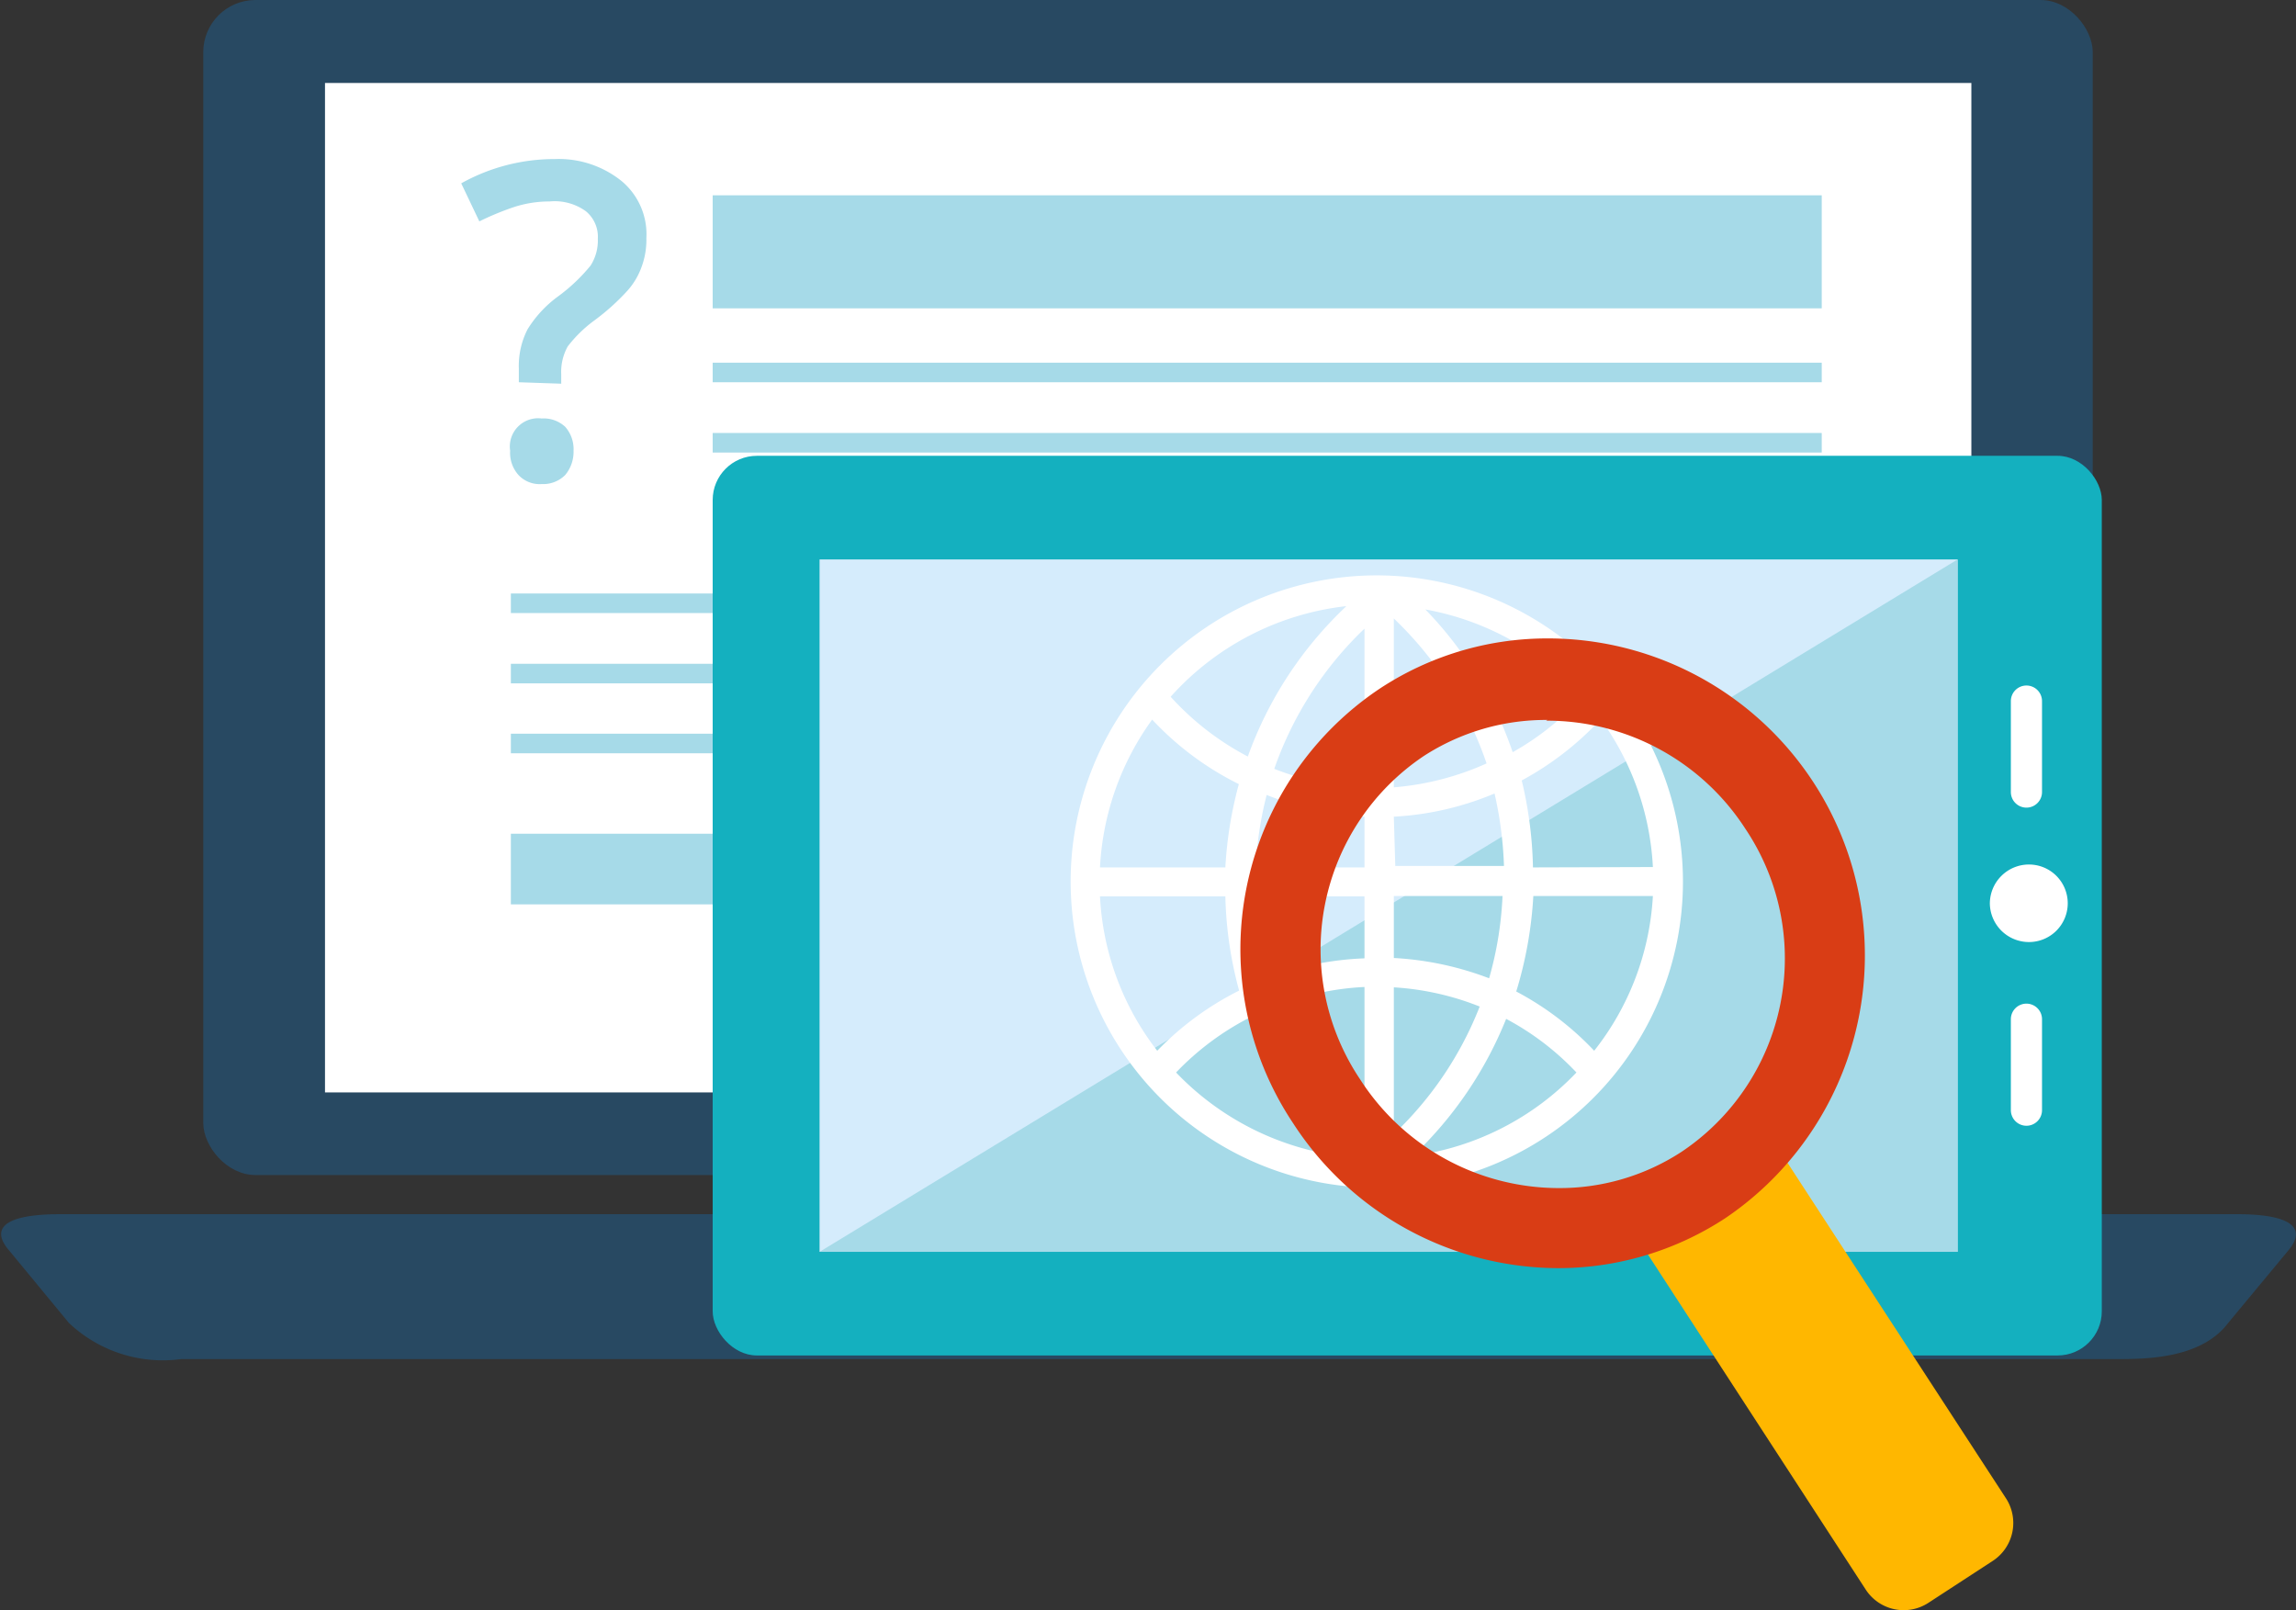
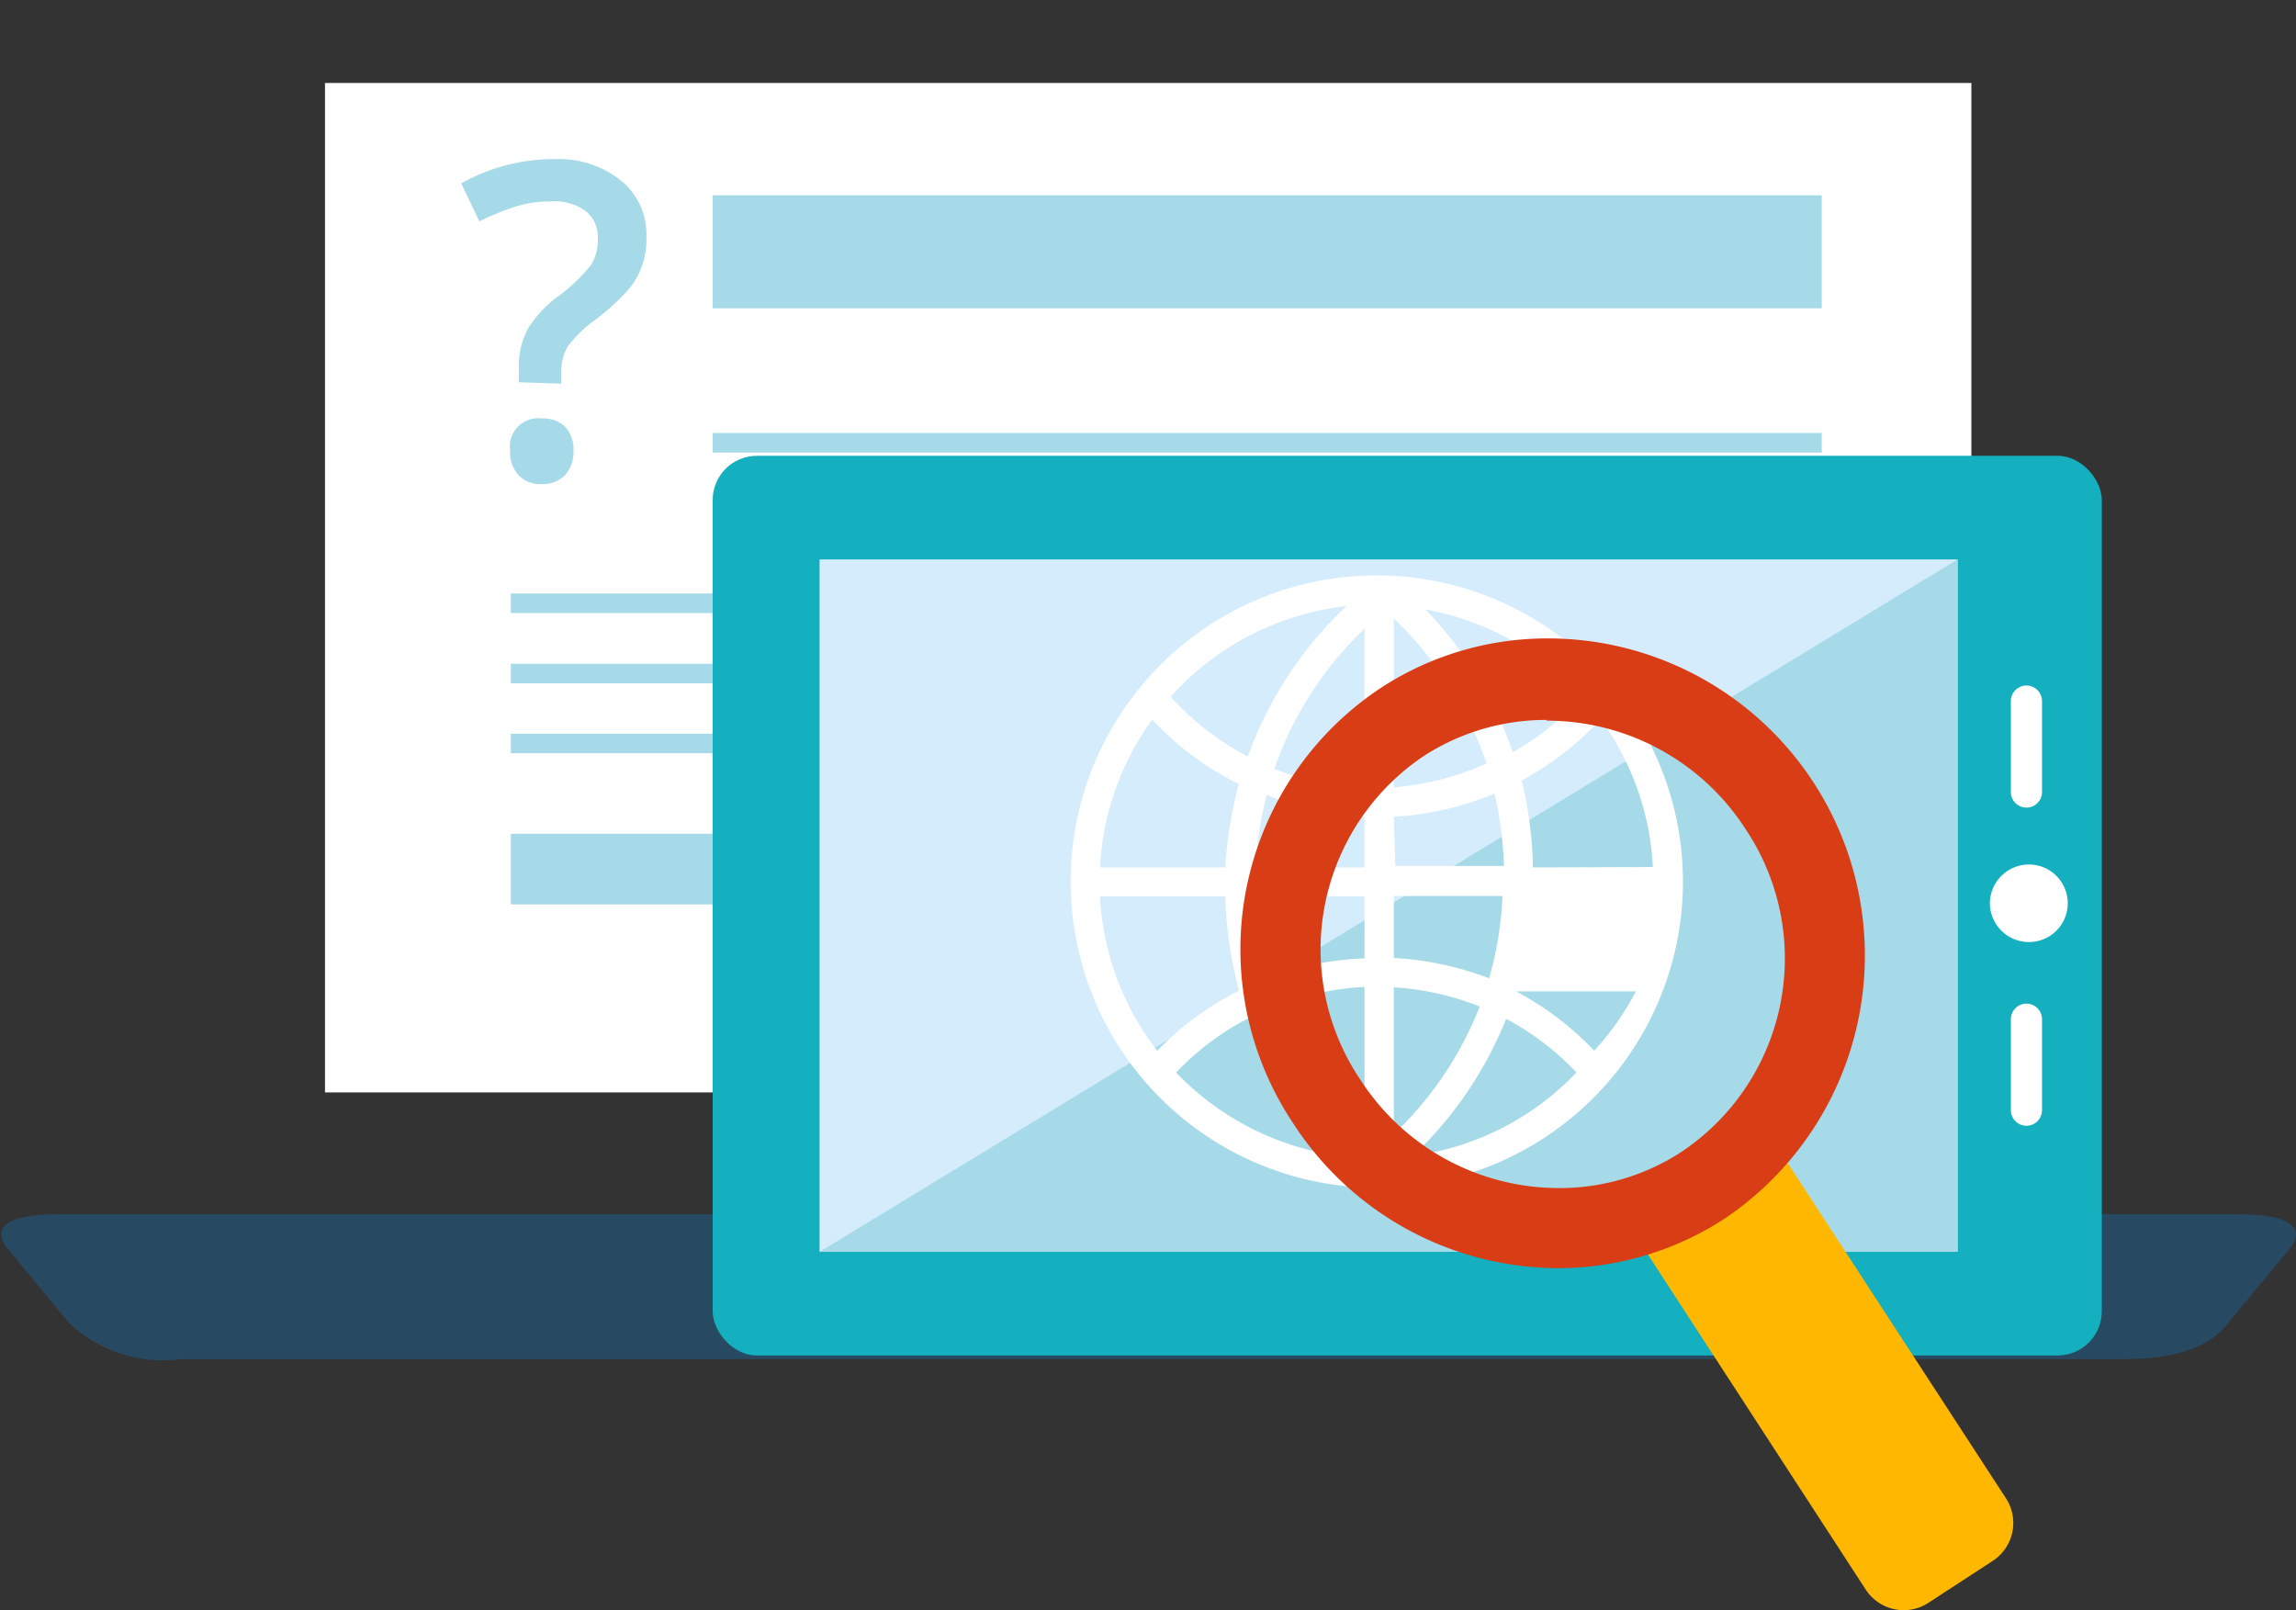
<svg xmlns="http://www.w3.org/2000/svg" viewBox="0 0 63.37 44.44">
  <rect x="0" y="0" width="63.37" height="44.44" fill="#333333" stroke="none" />
  <defs>
    <style>.cls-1{fill:#284962;}.cls-2{fill:#fff;}.cls-3{fill:#a6dae8;}.cls-4{fill:#14b0bf;}.cls-5{fill:#d5ecfc;}.cls-6{fill:#ffb700;}.cls-7{fill:#d93d15;}</style>
  </defs>
  <g id="Capa_2" data-name="Capa 2">
    <g id="icons">
-       <rect class="cls-1" x="5.61" width="52.15" height="32.43" rx="1.44" />
      <rect class="cls-2" x="8.97" y="2.29" width="45.44" height="27.86" />
      <path class="cls-1" d="M61.5,36.51c-.75,1-2.3,1-3.1,1H5a3.77,3.77,0,0,1-3.1-1l-1.65-2c-.4-.46-.42-1,1.43-1H61.72c1.83,0,1.83.54,1.44,1Z" />
      <path class="cls-3" d="M14.32,10.55v-.38a2.21,2.21,0,0,1,.24-1.08,3.21,3.21,0,0,1,.83-.9,4.86,4.86,0,0,0,.91-.86,1.28,1.28,0,0,0,.2-.74.91.91,0,0,0-.33-.76,1.47,1.47,0,0,0-1-.27,3.15,3.15,0,0,0-1,.16,7.75,7.75,0,0,0-.94.39l-.5-1.05a5.28,5.28,0,0,1,2.58-.67A2.77,2.77,0,0,1,17.16,5a1.91,1.91,0,0,1,.68,1.57,2.15,2.15,0,0,1-.13.79,2,2,0,0,1-.39.66,6.24,6.24,0,0,1-.91.82,3.62,3.62,0,0,0-.74.72,1.44,1.44,0,0,0-.18.77v.26Zm-.24,1.89a.78.78,0,0,1,.87-.89.87.87,0,0,1,.65.23.93.93,0,0,1,.23.66,1,1,0,0,1-.23.67.86.86,0,0,1-.65.25.8.8,0,0,1-.64-.25A.92.92,0,0,1,14.08,12.44Z" />
      <rect class="cls-3" x="19.67" y="5.39" width="30.61" height="3.12" />
      <rect class="cls-3" x="14.1" y="23.01" width="19.46" height="1.95" />
-       <rect class="cls-3" x="19.67" y="10.01" width="30.61" height="0.54" />
      <rect class="cls-3" x="19.67" y="11.95" width="30.61" height="0.54" />
      <rect class="cls-3" x="14.1" y="16.38" width="30.61" height="0.54" />
      <rect class="cls-3" x="14.1" y="18.32" width="16.45" height="0.54" />
      <rect class="cls-3" x="14.1" y="20.25" width="16.45" height="0.54" />
      <rect class="cls-4" x="19.67" y="12.58" width="38.34" height="24.83" rx="1.22" />
      <rect class="cls-5" x="22.62" y="15.44" width="31.41" height="19.11" />
      <polygon class="cls-3" points="54.03 34.55 54.03 15.44 22.62 34.55 54.03 34.55" />
      <path class="cls-2" d="M56,26a1.07,1.07,0,0,0,1.07-1.07h0A1.07,1.07,0,0,0,56,23.86h0a1.08,1.08,0,0,0-1.08,1.08h0A1.08,1.08,0,0,0,56,26Z" />
      <path class="cls-2" d="M55.93,31.07a.43.43,0,0,0,.43-.43V28.13a.43.43,0,0,0-.43-.43h0a.43.43,0,0,0-.43.43v2.51a.43.43,0,0,0,.43.43Z" />
      <path class="cls-2" d="M55.93,22.29a.43.43,0,0,0,.43-.43V19.35a.43.43,0,0,0-.43-.43h0a.43.43,0,0,0-.43.43v2.51a.43.43,0,0,0,.43.43Z" />
-       <path class="cls-2" d="M38,15.88a8.45,8.45,0,1,0,8.45,8.45A8.46,8.46,0,0,0,38,15.88Zm3.85,11.48a11.08,11.08,0,0,0,.47-2.63h3.3A7.56,7.56,0,0,1,44,29,8.27,8.27,0,0,0,41.84,27.36ZM31.94,29a7.57,7.57,0,0,1-1.58-4.26h3.46a10.74,10.74,0,0,0,.38,2.6A8.3,8.3,0,0,0,31.94,29Zm2.25-7.35a11,11,0,0,0-.37,2.29H30.36a7.61,7.61,0,0,1,1.44-4.08A8.32,8.32,0,0,0,34.19,21.64Zm4.28.89a8.29,8.29,0,0,0,2.78-.64,10.54,10.54,0,0,1,.26,2h-3Zm0-.8V17.07a10,10,0,0,1,2.56,4A7.75,7.75,0,0,1,38.47,21.73Zm-.81-4.38v4.39a7.8,7.8,0,0,1-2.49-.53A9.81,9.81,0,0,1,37.66,17.35Zm0,5.19v1.39h-3a9.88,9.88,0,0,1,.3-2A8.48,8.48,0,0,0,37.66,22.54Zm-3,2.19h3v1.71a8.35,8.35,0,0,0-2.72.56A10.19,10.19,0,0,1,34.62,24.73Zm3,2.51v4.35a10,10,0,0,1-2.48-3.82A7.69,7.69,0,0,1,37.66,27.24Zm.81,4.06V27.25a7.63,7.63,0,0,1,2.37.53A9.74,9.74,0,0,1,38.47,31.3Zm0-4.86V24.73h3A9.81,9.81,0,0,1,41.1,27,8.66,8.66,0,0,0,38.47,26.44Zm3.84-2.51A11.1,11.1,0,0,0,42,21.54a8.41,8.41,0,0,0,2.18-1.69,7.61,7.61,0,0,1,1.44,4.08Zm1.35-4.71a7.4,7.4,0,0,1-1.91,1.53,10.52,10.52,0,0,0-2.41-3.94A7.65,7.65,0,0,1,43.66,19.22Zm-6.51-2.49a10.61,10.61,0,0,0-2.71,4.14,7.68,7.68,0,0,1-2.13-1.65A7.65,7.65,0,0,1,37.15,16.73ZM32.46,29.6a7.61,7.61,0,0,1,2-1.5,10.75,10.75,0,0,0,2.36,3.78A7.68,7.68,0,0,1,32.46,29.6ZM39,31.9a10.68,10.68,0,0,0,2.57-3.78,7.51,7.51,0,0,1,1.94,1.48A7.62,7.62,0,0,1,39,31.9Z" />
+       <path class="cls-2" d="M38,15.88a8.45,8.45,0,1,0,8.45,8.45A8.46,8.46,0,0,0,38,15.88Zm3.85,11.48h3.3A7.56,7.56,0,0,1,44,29,8.27,8.27,0,0,0,41.84,27.36ZM31.94,29a7.57,7.57,0,0,1-1.58-4.26h3.46a10.74,10.74,0,0,0,.38,2.6A8.3,8.3,0,0,0,31.94,29Zm2.25-7.35a11,11,0,0,0-.37,2.29H30.36a7.61,7.61,0,0,1,1.44-4.08A8.32,8.32,0,0,0,34.19,21.64Zm4.28.89a8.29,8.29,0,0,0,2.78-.64,10.54,10.54,0,0,1,.26,2h-3Zm0-.8V17.07a10,10,0,0,1,2.56,4A7.75,7.75,0,0,1,38.47,21.73Zm-.81-4.38v4.39a7.8,7.8,0,0,1-2.49-.53A9.81,9.81,0,0,1,37.66,17.35Zm0,5.19v1.39h-3a9.88,9.88,0,0,1,.3-2A8.48,8.48,0,0,0,37.66,22.54Zm-3,2.19h3v1.71a8.35,8.35,0,0,0-2.72.56A10.19,10.19,0,0,1,34.62,24.73Zm3,2.51v4.35a10,10,0,0,1-2.48-3.82A7.69,7.69,0,0,1,37.66,27.24Zm.81,4.06V27.25a7.63,7.63,0,0,1,2.37.53A9.74,9.74,0,0,1,38.47,31.3Zm0-4.86V24.73h3A9.81,9.81,0,0,1,41.1,27,8.66,8.66,0,0,0,38.47,26.44Zm3.84-2.51A11.1,11.1,0,0,0,42,21.54a8.41,8.41,0,0,0,2.18-1.69,7.61,7.61,0,0,1,1.44,4.08Zm1.35-4.71a7.4,7.4,0,0,1-1.91,1.53,10.52,10.52,0,0,0-2.41-3.94A7.65,7.65,0,0,1,43.66,19.22Zm-6.51-2.49a10.61,10.61,0,0,0-2.71,4.14,7.68,7.68,0,0,1-2.13-1.65A7.65,7.65,0,0,1,37.15,16.73ZM32.46,29.6a7.61,7.61,0,0,1,2-1.5,10.75,10.75,0,0,0,2.36,3.78A7.68,7.68,0,0,1,32.46,29.6ZM39,31.9a10.68,10.68,0,0,0,2.57-3.78,7.51,7.51,0,0,1,1.94,1.48A7.62,7.62,0,0,1,39,31.9Z" />
      <path class="cls-6" d="M55.37,41.36A1.25,1.25,0,0,1,55,43.08l-1.78,1.16a1.25,1.25,0,0,1-1.72-.36l-6-9.23a1.25,1.25,0,0,1,.36-1.72l1.78-1.16a1.24,1.24,0,0,1,1.72.36Z" />
      <path class="cls-7" d="M43,35a8.74,8.74,0,0,1-7.31-4,8.65,8.65,0,0,1,2.4-12,8.4,8.4,0,0,1,4.62-1.38,8.75,8.75,0,0,1,4.91,16A8.41,8.41,0,0,1,43,35Zm-.29-15.13a6.2,6.2,0,0,0-3.42,1,6.43,6.43,0,0,0-1.75,8.92,6.52,6.52,0,0,0,5.46,3,6.15,6.15,0,0,0,3.41-1,6.42,6.42,0,0,0,1.76-8.92A6.52,6.52,0,0,0,42.67,19.89Z" />
    </g>
  </g>
</svg>